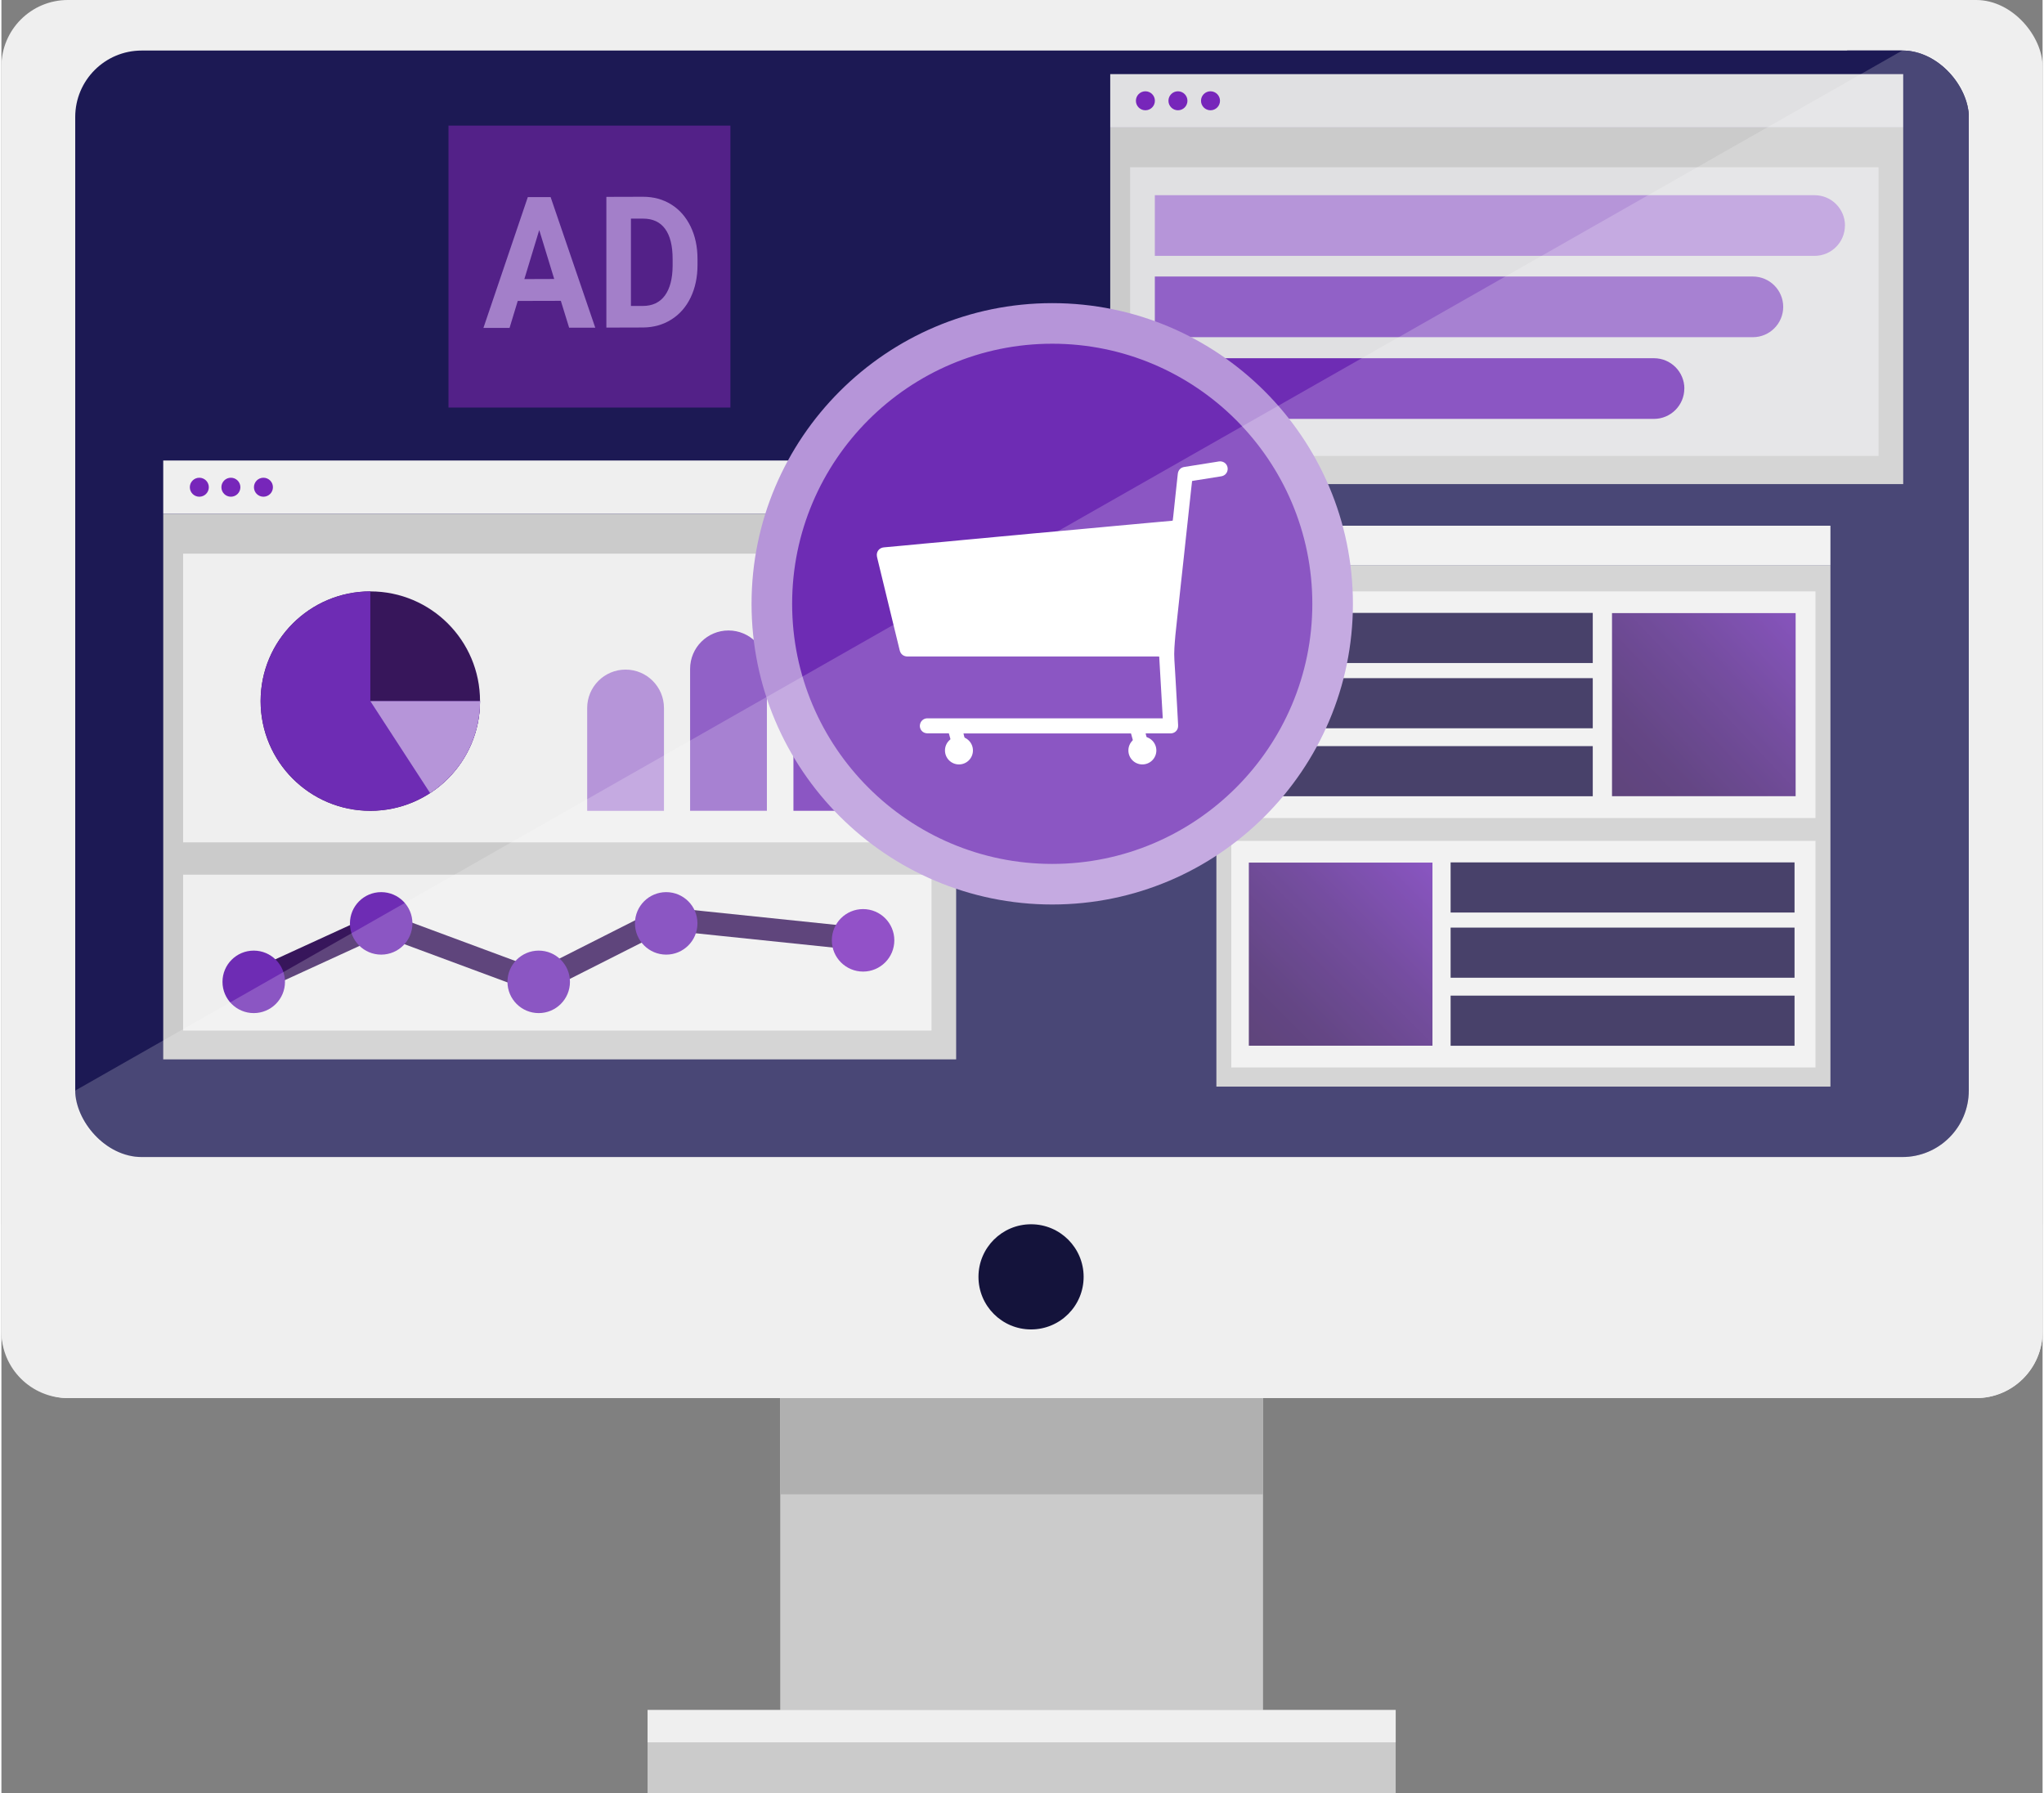
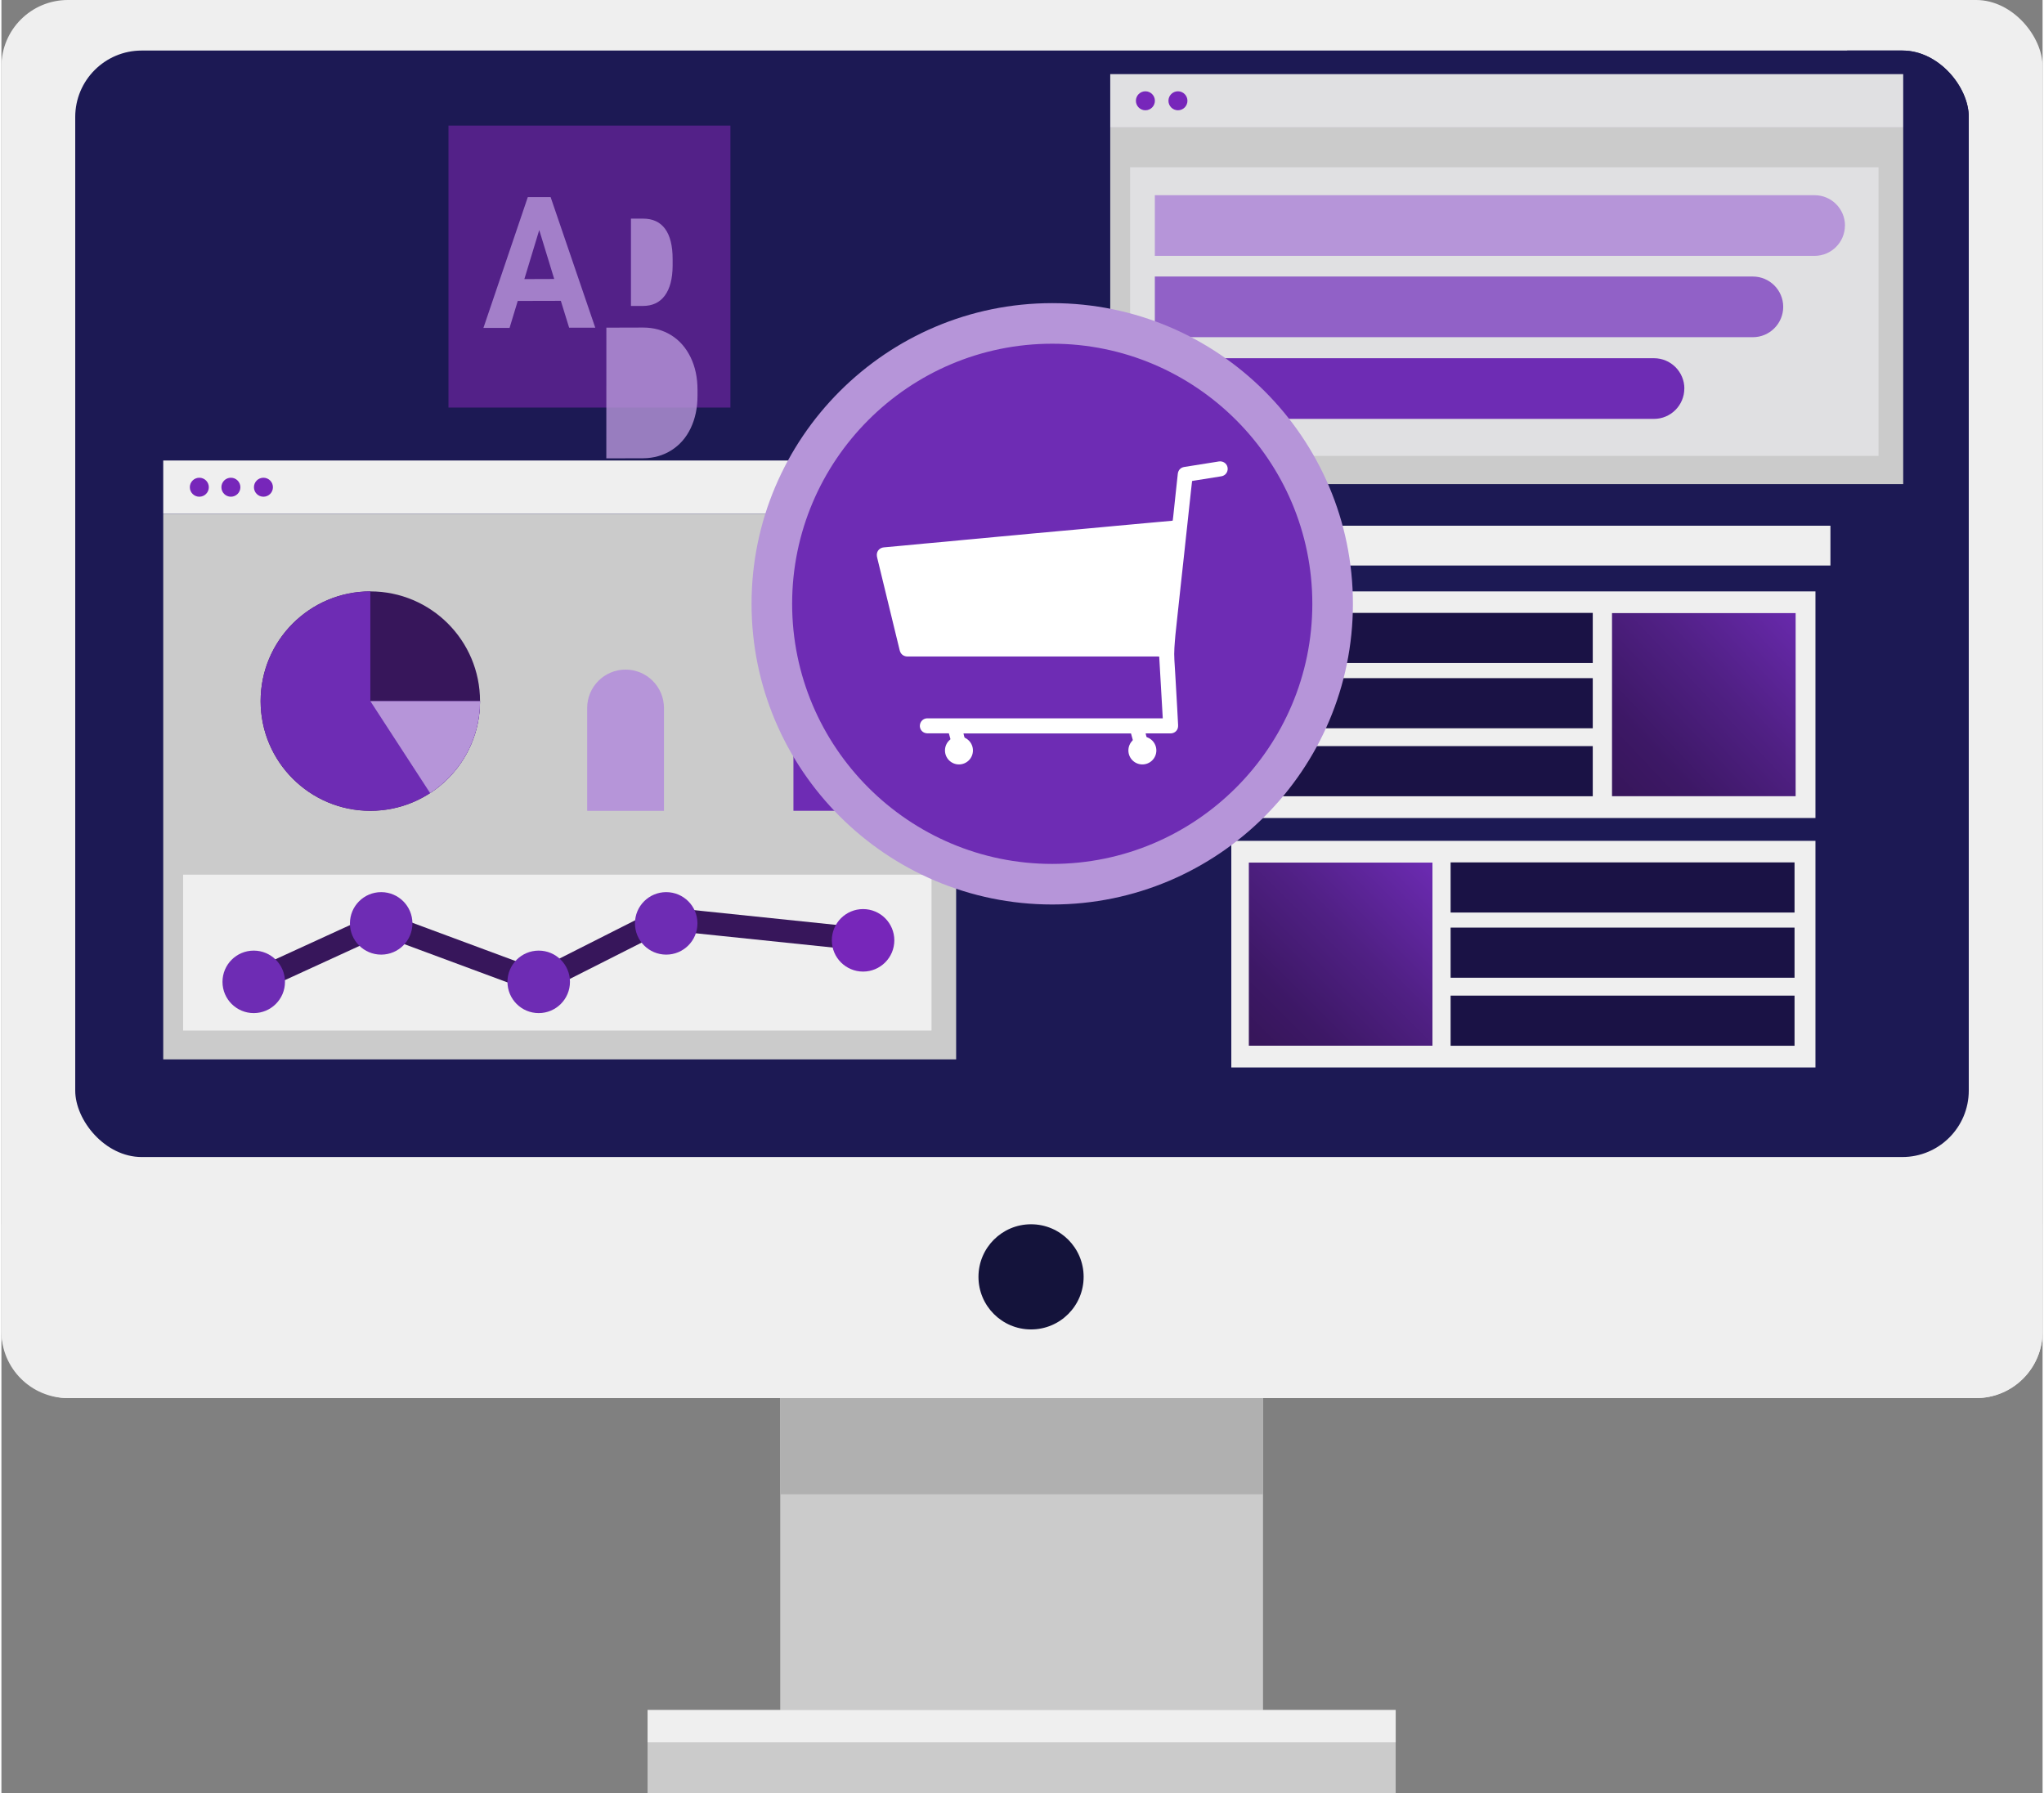
<svg xmlns="http://www.w3.org/2000/svg" viewBox="0 0 391.29 343.73" width="391" height="343">
  <rect x="0" y="0" width="391.29" height="343.73" fill="#808080" stroke="none" />
  <defs>
    <style>
      .cls-1 {
        stroke: #e3e3e3;
        stroke-miterlimit: 10;
      }

      .cls-1, .cls-2, .cls-3, .cls-4, .cls-5, .cls-6, .cls-7, .cls-8, .cls-9, .cls-10, .cls-11, .cls-12, .cls-13, .cls-14, .cls-15, .cls-16, .cls-17, .cls-18, .cls-19, .cls-20 {
        stroke-width: 0px;
      }

      .cls-1, .cls-14 {
        fill: #e0e0e2;
      }

      .cls-21 {
        clip-path: url(#clippath);
      }

      .cls-2 {
        mix-blend-mode: overlay;
        opacity: .2;
      }

      .cls-2, .cls-19 {
        fill: #fff;
      }

      .cls-3 {
        fill: url(#linear-gradient);
      }

      .cls-22, .cls-11 {
        fill: #1c1954;
      }

      .cls-23 {
        opacity: .8;
      }

      .cls-4 {
        fill: url(#linear-gradient-2);
      }

      .cls-24 {
        isolation: isolate;
      }

      .cls-5 {
        fill: #7726ba;
      }

      .cls-6 {
        fill: #532188;
      }

      .cls-7 {
        fill: #6e2cb5;
      }

      .cls-8 {
        fill: #6e2cb4;
      }

      .cls-9 {
        fill: #1a1245;
      }

      .cls-10 {
        fill: #37165b;
      }

      .cls-12 {
        fill: #14133b;
      }

      .cls-13 {
        fill: #cbcbcb;
      }

      .cls-15 {
        fill: #b0b0b0;
      }

      .cls-16 {
        fill: #9161c7;
      }

      .cls-17 {
        fill: #b796da;
      }

      .cls-18 {
        fill: #b695d9;
      }

      .cls-20 {
        fill: #efefef;
      }
    </style>
    <clipPath id="clippath">
      <rect class="cls-11" x="14.15" y="9.69" width="362.99" height="212.11" rx="12.74" ry="12.74" />
    </clipPath>
    <linearGradient id="linear-gradient" x1="309.16" y1="151.33" x2="347.59" y2="115" gradientUnits="userSpaceOnUse">
      <stop offset="0" stop-color="#37165b" />
      <stop offset=".2" stop-color="#3d1866" />
      <stop offset=".54" stop-color="#502084" />
      <stop offset=".99" stop-color="#6d2bb4" />
      <stop offset="1" stop-color="#6e2cb5" />
    </linearGradient>
    <linearGradient id="linear-gradient-2" x1="240.51" y1="199.21" x2="275.04" y2="164.51" gradientUnits="userSpaceOnUse">
      <stop offset="0" stop-color="#37165b" />
      <stop offset=".19" stop-color="#3d1866" />
      <stop offset=".54" stop-color="#502084" />
      <stop offset=".99" stop-color="#6d2bb4" />
      <stop offset=".99" stop-color="#6e2cb5" />
    </linearGradient>
  </defs>
  <g class="cls-24">
    <g id="Layer_2" data-name="Layer 2">
      <g id="Layer_1-2" data-name="Layer 1">
        <rect class="cls-13" x="149.3" y="251.35" width="92.55" height="84.42" />
        <rect class="cls-13" x="123.87" y="327.81" width="143.41" height="15.92" />
        <rect class="cls-20" x="123.87" y="327.81" width="143.41" height="6.19" />
        <rect class="cls-15" x="149.3" y="251.35" width="92.55" height="35.1" />
        <rect class="cls-20" x="0" width="391.29" height="268.01" rx="12.74" ry="12.74" />
        <path class="cls-20" d="m0,234.69v20.58c0,7.04,5.71,12.74,12.74,12.74h365.8c7.04,0,12.74-5.71,12.74-12.74v-20.58H0Z" />
        <circle class="cls-12" cx="197.38" cy="244.77" r="10.08" />
        <g>
          <rect class="cls-22" x="14.15" y="9.69" width="362.99" height="212.11" rx="12.74" ry="12.74" />
          <g class="cls-21">
            <rect class="cls-11" x="83.89" y="92.65" width="242.27" height="56.98" rx="28.49" ry="28.49" transform="translate(431.52 47.6) rotate(131.44)" />
            <rect class="cls-11" x="193.2" y="69.03" width="242.27" height="56.98" rx="28.49" ry="28.49" transform="translate(595.46 -73.6) rotate(131.44)" />
          </g>
        </g>
        <g>
          <polyline class="cls-13" points="245.94 92.8 364.57 92.8 364.57 24.44 212.56 24.44 212.56 92.8 223.19 92.8" />
          <rect class="cls-14" x="212.56" y="14.21" width="152.01" height="10.23" />
          <circle class="cls-5" cx="219.3" cy="19.32" r="1.82" />
          <circle class="cls-5" cx="225.54" cy="19.32" r="1.82" />
          <rect class="cls-1" x="216.37" y="32.06" width="143.47" height="55.34" />
-           <circle class="cls-5" cx="231.78" cy="19.32" r="1.82" />
          <path class="cls-18" d="m287.26-22.91h0c3.21,0,5.82,2.61,5.82,5.82v126.47h-11.63V-17.1c0-3.21,2.61-5.82,5.82-5.82Z" transform="translate(330.49 -244.03) rotate(90)" />
          <path class="cls-16" d="m281.34-1.41h0c3.21,0,5.82,2.61,5.82,5.82v114.64h-11.63V4.41c0-3.21,2.61-5.82,5.82-5.82Z" transform="translate(340.16 -222.52) rotate(90)" />
          <path class="cls-8" d="m271.87,23.73h0c3.21,0,5.82,2.61,5.82,5.82v95.68h-11.63V29.54c0-3.21,2.61-5.82,5.82-5.82Z" transform="translate(346.34 -197.39) rotate(90)" />
        </g>
        <g>
          <g>
            <g>
              <polyline class="cls-13" points="64.4 203.08 183.02 203.08 183.02 98.52 31.02 98.52 31.02 203.08 41.64 203.08" />
              <rect class="cls-20" x="31.02" y="88.28" width="152.01" height="10.23" />
              <circle class="cls-5" cx="43.99" cy="93.4" r="1.82" />
-               <rect class="cls-20" x="34.83" y="106.14" width="143.47" height="55.34" />
              <rect class="cls-20" x="34.83" y="167.67" width="143.47" height="29.89" />
              <polygon class="cls-10" points="103.14 190.6 72.89 179.38 49.28 190.21 47.45 186.22 72.71 174.64 102.87 185.83 126.6 173.83 164.15 177.73 163.7 182.09 127.43 178.32 103.14 190.6" />
              <circle class="cls-8" cx="48.37" cy="188.22" r="5.99" />
              <circle class="cls-8" cx="72.8" cy="177.01" r="5.99" />
              <circle class="cls-8" cx="103" cy="188.22" r="5.99" />
              <circle class="cls-8" cx="127.44" cy="177.01" r="5.99" />
              <circle class="cls-5" cx="50.23" cy="93.4" r="1.82" />
              <circle class="cls-10" cx="70.72" cy="134.4" r="21.03" />
              <path class="cls-8" d="m70.72,113.37c-11.62,0-21.03,9.42-21.03,21.03s9.42,21.03,21.03,21.03,21.03-9.42,21.03-21.03h-21.03v-21.03Z" />
              <path class="cls-18" d="m70.72,134.4l11.46,17.63c5.76-3.75,9.57-10.24,9.57-17.63h-21.03Z" />
              <path class="cls-18" d="m119.65,128.36h0c4.06,0,7.36,3.3,7.36,7.36v19.72h-14.72v-19.72c0-4.06,3.3-7.36,7.36-7.36Z" />
-               <path class="cls-16" d="m139.38,120.86h0c4.06,0,7.36,3.3,7.36,7.36v27.21h-14.72v-27.21c0-4.06,3.3-7.36,7.36-7.36Z" />
              <path class="cls-8" d="m159.19,113.62h0c4.06,0,7.36,3.3,7.36,7.36v34.45h-14.72v-34.45c0-4.06,3.3-7.36,7.36-7.36Z" />
            </g>
            <circle class="cls-5" cx="37.94" cy="93.4" r="1.82" />
          </g>
          <circle class="cls-5" cx="165.18" cy="180.26" r="5.99" />
        </g>
        <g>
          <rect class="cls-20" x="232.91" y="100.78" width="117.71" height="7.63" />
          <circle class="cls-7" cx="238.03" cy="104.99" r="1.44" />
          <circle class="cls-7" cx="242.31" cy="104.99" r="1.44" />
          <circle class="cls-7" cx="246.6" cy="104.99" r="1.44" />
-           <rect class="cls-13" x="232.91" y="108.41" width="117.71" height="99.89" />
          <rect class="cls-20" x="235.77" y="113.37" width="111.98" height="43.44" />
          <rect class="cls-9" x="239.13" y="117.49" width="65.93" height="9.61" />
          <rect class="cls-9" x="239.13" y="130" width="65.93" height="9.61" />
          <rect class="cls-9" x="239.13" y="143.03" width="65.93" height="9.61" />
          <rect class="cls-3" x="308.75" y="117.53" width="35.2" height="35.1" />
          <rect class="cls-20" x="235.77" y="161.19" width="111.98" height="43.44" />
          <rect class="cls-9" x="277.81" y="165.32" width="65.93" height="9.61" />
          <rect class="cls-9" x="277.81" y="177.82" width="65.93" height="9.61" />
          <rect class="cls-9" x="277.81" y="190.86" width="65.93" height="9.61" />
          <rect class="cls-4" x="239.13" y="165.36" width="35.2" height="35.1" />
        </g>
        <g>
          <rect class="cls-6" x="85.7" y="24.08" width="54.05" height="54.05" />
          <g class="cls-23">
            <path class="cls-17" d="m107.24,57.67l-8.26.02-1.57,5.17h-5.01s8.51-25.08,8.51-25.08h4.37s8.56,25.04,8.56,25.04h-5.01s-1.59-5.15-1.59-5.15Zm-6.99-4.17l5.72-.02-2.87-9.38-2.85,9.39Z" />
-             <path class="cls-17" d="m115.97,62.81v-25.07s7.04-.02,7.04-.02c2.01,0,3.81.49,5.39,1.47,1.59.99,2.82,2.4,3.71,4.22.89,1.83,1.33,3.91,1.33,6.24v1.15c0,2.33-.44,4.4-1.31,6.22-.87,1.82-2.11,3.23-3.7,4.23-1.59,1-3.39,1.51-5.39,1.53l-7.08.02Zm4.71-20.9v16.74s2.28,0,2.28,0c1.84,0,3.25-.67,4.22-1.99.97-1.32,1.47-3.21,1.49-5.67v-1.33c0-2.55-.48-4.48-1.44-5.79-.96-1.31-2.37-1.96-4.22-1.96h-2.32Z" />
+             <path class="cls-17" d="m115.97,62.81s7.04-.02,7.04-.02c2.01,0,3.81.49,5.39,1.47,1.59.99,2.82,2.4,3.71,4.22.89,1.83,1.33,3.91,1.33,6.24v1.15c0,2.33-.44,4.4-1.31,6.22-.87,1.82-2.11,3.23-3.7,4.23-1.59,1-3.39,1.51-5.39,1.53l-7.08.02Zm4.71-20.9v16.74s2.28,0,2.28,0c1.84,0,3.25-.67,4.22-1.99.97-1.32,1.47-3.21,1.49-5.67v-1.33c0-2.55-.48-4.48-1.44-5.79-.96-1.31-2.37-1.96-4.22-1.96h-2.32Z" />
          </g>
        </g>
        <g>
          <circle class="cls-8" cx="201.44" cy="115.75" r="53.75" />
          <path class="cls-18" d="m201.44,173.39c-31.78,0-57.64-25.86-57.64-57.64s25.86-57.64,57.64-57.64,57.64,25.86,57.64,57.64-25.86,57.64-57.64,57.64Zm0-107.5c-27.49,0-49.86,22.37-49.86,49.86s22.37,49.86,49.86,49.86,49.86-22.37,49.86-49.86-22.37-49.86-49.86-49.86Z" />
        </g>
-         <path class="cls-2" d="m364.39,9.69c7.04,0,12.74,5.71,12.74,12.74v186.63c0,7.04-5.71,12.74-12.74,12.74H26.89c-7.04,0-12.74-5.71-12.74-12.74" />
        <g>
          <circle class="cls-19" cx="183.56" cy="143.86" r="2.68" />
          <circle class="cls-19" cx="218.72" cy="143.86" r="2.68" />
          <path class="cls-19" d="m224.54,99.79c.03-.27.07-.54.1-.82.16-1.45.31-2.89.46-4.34.13-1.26.27-2.53.41-3.79.08-.73.55-1.22,1.27-1.33,2.02-.32,4.04-.64,6.05-.96.18-.03.36-.06.54-.09.77-.12,1.48.33,1.66,1.05.19.74-.21,1.49-.92,1.73-.17.06-.36.08-.54.11-1.67.27-3.35.53-5.02.8-.1.02-.19.04-.3.06-.06.55-.12,1.08-.18,1.61-.12,1.13-.25,2.27-.37,3.4-.1.93-.2,1.87-.3,2.8-.12,1.1-.24,2.2-.36,3.3-.1.93-.2,1.87-.3,2.8-.12,1.1-.24,2.2-.36,3.3-.1.94-.2,1.89-.31,2.83-.12,1.12-.24,2.23-.36,3.35-.1.92-.2,1.85-.3,2.77-.12,1.13-.25,2.25-.36,3.38-.08.82-.13,1.63-.19,2.45-.11,1.56.06,3.11.14,4.66.04.74.08,1.47.13,2.21.09,1.52.18,3.03.26,4.55.06,1.12.13,2.24.18,3.37,0,.17,0,.35-.04.52-.15.63-.69,1.05-1.34,1.08-.09,0-.18,0-.28,0-1.4,0-2.8,0-4.2,0h-.36c.03.12.04.21.06.29.16.6.33,1.21.49,1.81.2.77-.21,1.51-.95,1.71-.51.13-.95,0-1.3-.39-.19-.22-.31-.48-.38-.76-.22-.79-.43-1.58-.65-2.37-.02-.09-.05-.18-.08-.28h-32.11c.03.13.05.24.08.36.15.57.31,1.14.47,1.7.12.43.06.84-.19,1.21-.55.79-1.67.77-2.18-.04-.12-.18-.2-.4-.26-.61-.23-.79-.44-1.58-.65-2.37-.02-.09-.05-.17-.08-.27-.12,0-.22,0-.32,0-1.23,0-2.45,0-3.68,0-.17,0-.35-.01-.52-.06-.71-.19-1.1-.88-1.03-1.51.08-.74.65-1.28,1.38-1.31.13,0,.26,0,.39,0,14.8,0,29.59,0,44.39,0,.12,0,.24,0,.4,0-.22-3.95-.45-7.88-.68-11.83-.1,0-.18-.02-.26-.02-.39,0-.77,0-1.16,0-8.99,0-17.98,0-26.97,0-6.53,0-13.06,0-19.59,0-.11,0-.22,0-.33,0-.74-.04-1.26-.46-1.44-1.19-.3-1.21-.59-2.43-.89-3.65-1.13-4.67-2.27-9.34-3.4-14-.05-.22-.11-.45-.1-.68.03-.76.58-1.32,1.35-1.4,1.27-.12,2.55-.23,3.82-.35,1.29-.12,2.58-.25,3.88-.37,1.29-.12,2.59-.23,3.88-.35,1.29-.12,2.58-.25,3.88-.37,1.09-.1,2.18-.2,3.27-.3,1.09-.1,2.18-.21,3.27-.31,1.09-.1,2.18-.2,3.27-.3,1.09-.1,2.18-.21,3.27-.31.89-.08,1.78-.16,2.67-.24.9-.08,1.8-.17,2.7-.25.89-.08,1.78-.16,2.67-.24.9-.08,1.8-.17,2.7-.25.87-.08,1.74-.16,2.61-.24.93-.09,1.85-.17,2.78-.26.88-.08,1.76-.16,2.64-.24.91-.08,1.82-.17,2.72-.25.88-.08,1.76-.16,2.64-.24.85-.08,1.71-.16,2.56-.23.04,0,.09-.02.15-.04Z" />
        </g>
      </g>
    </g>
  </g>
</svg>